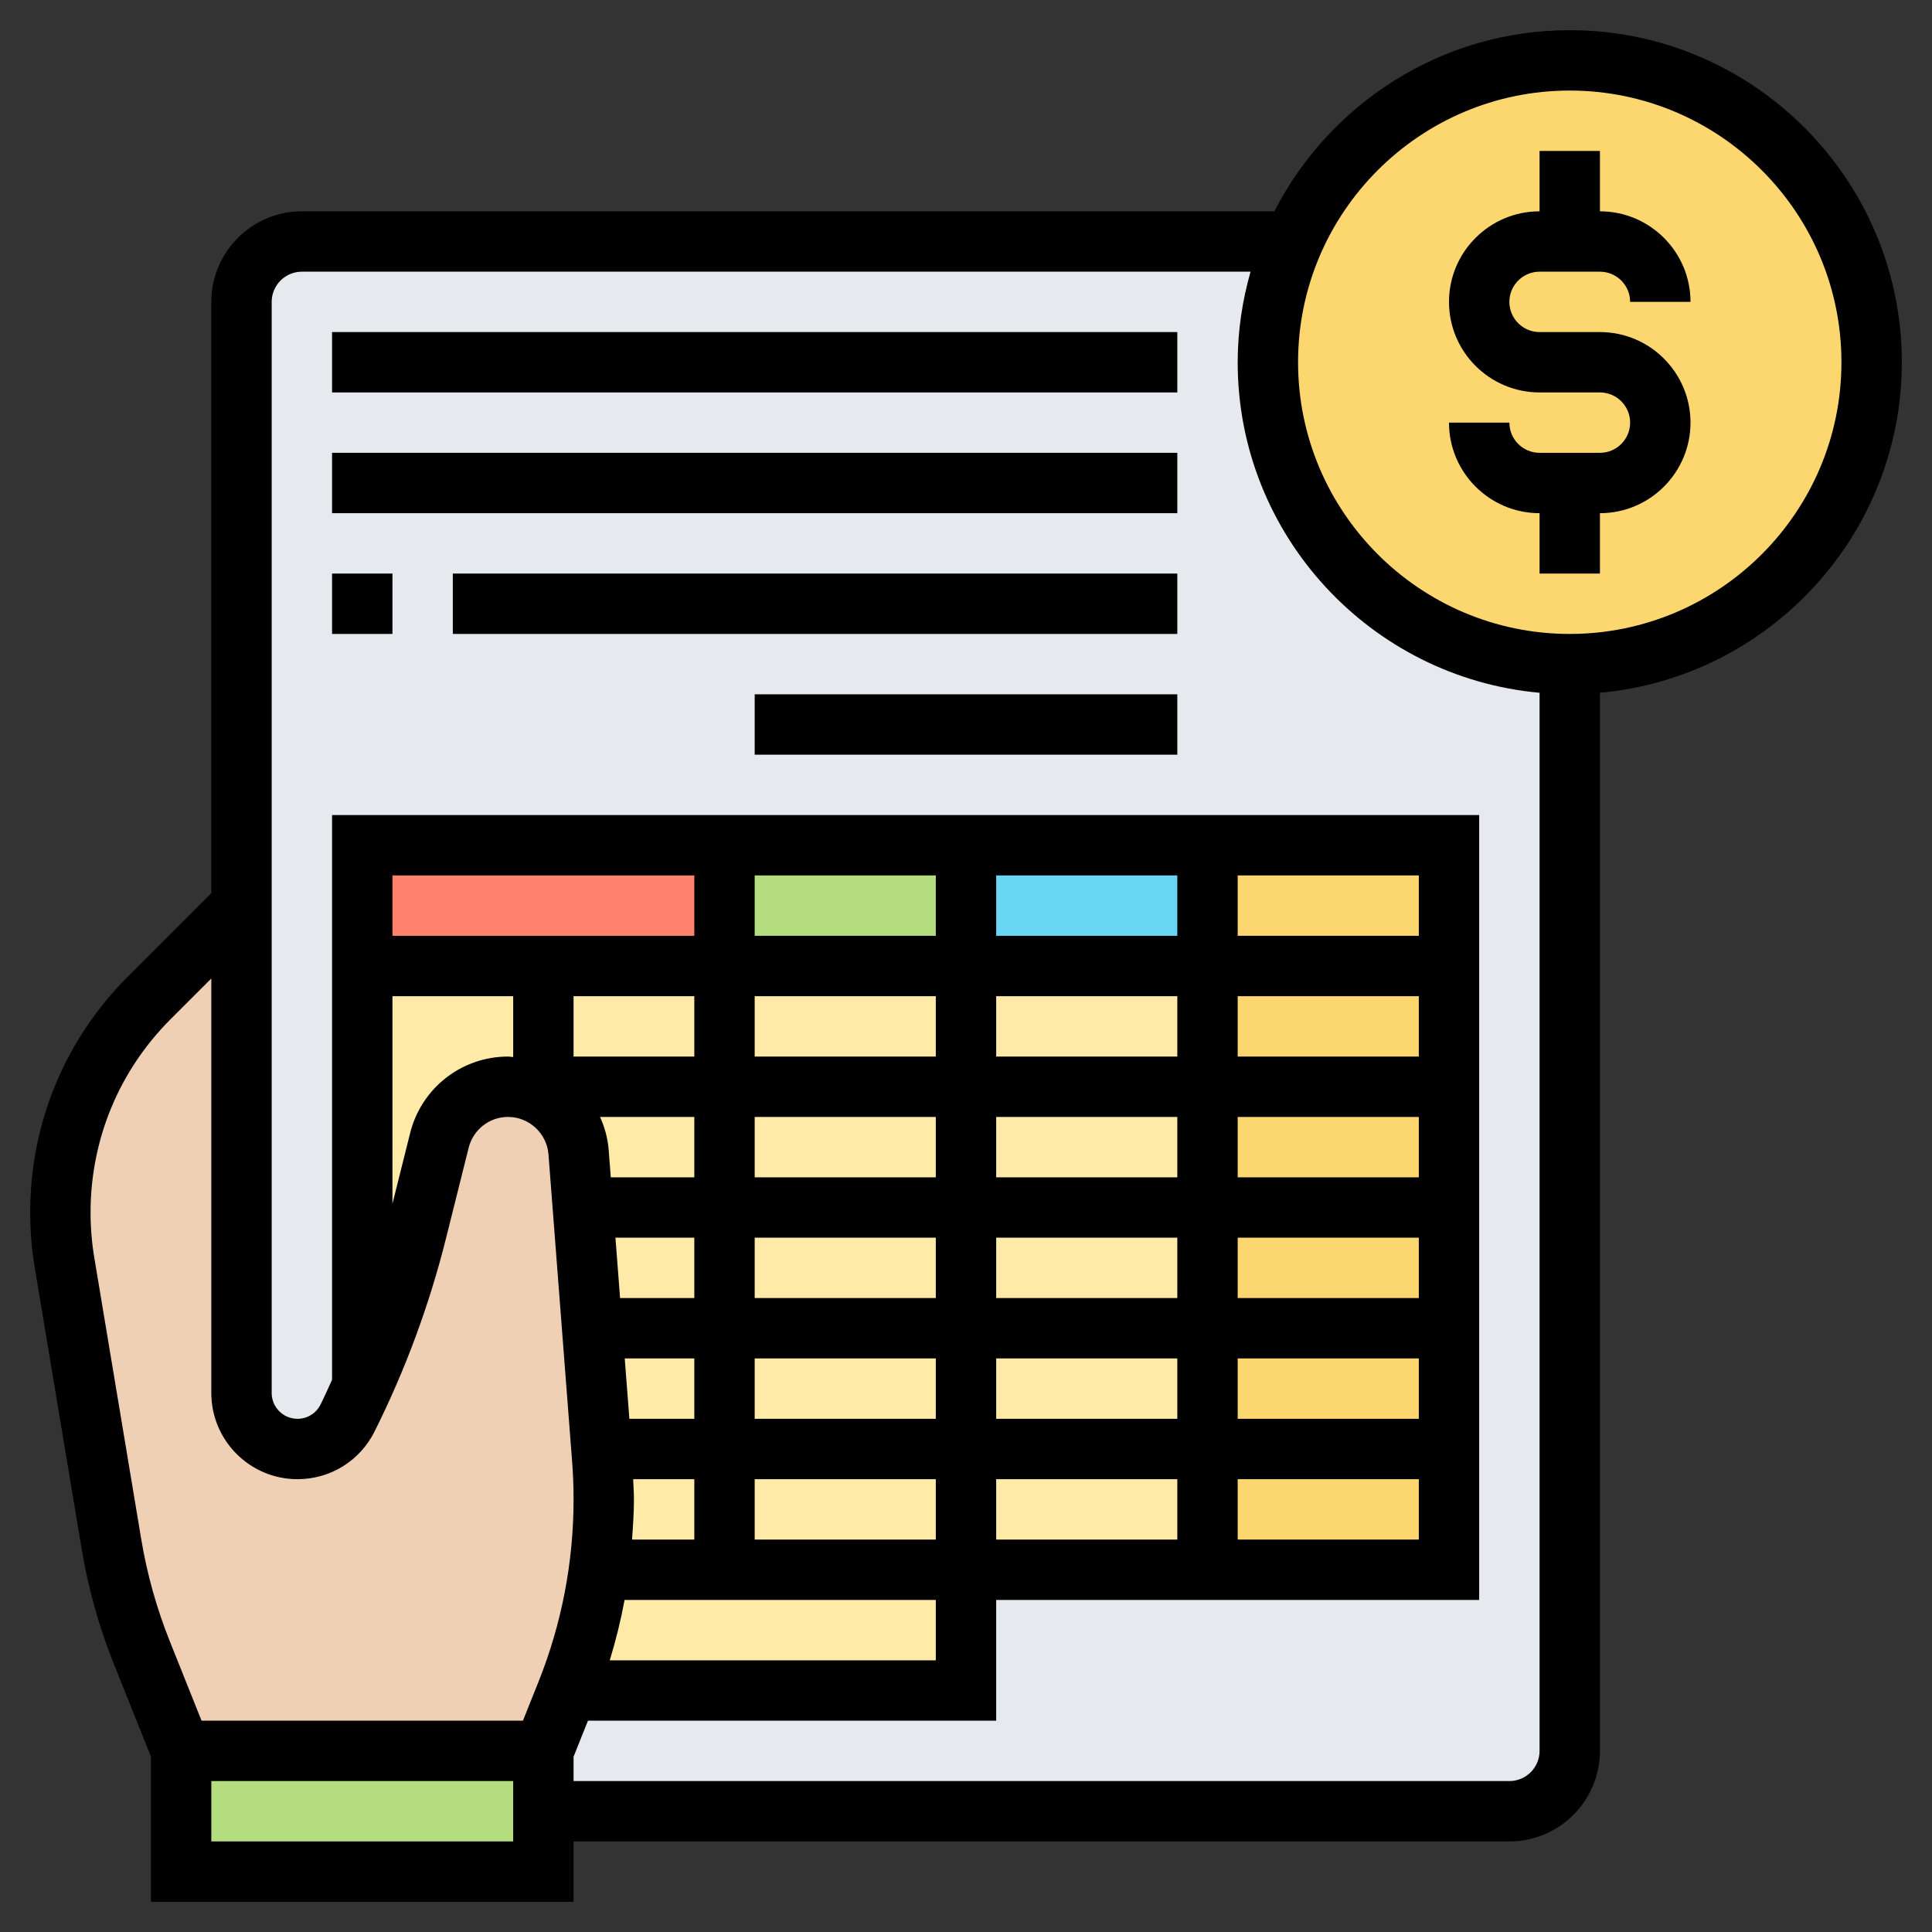
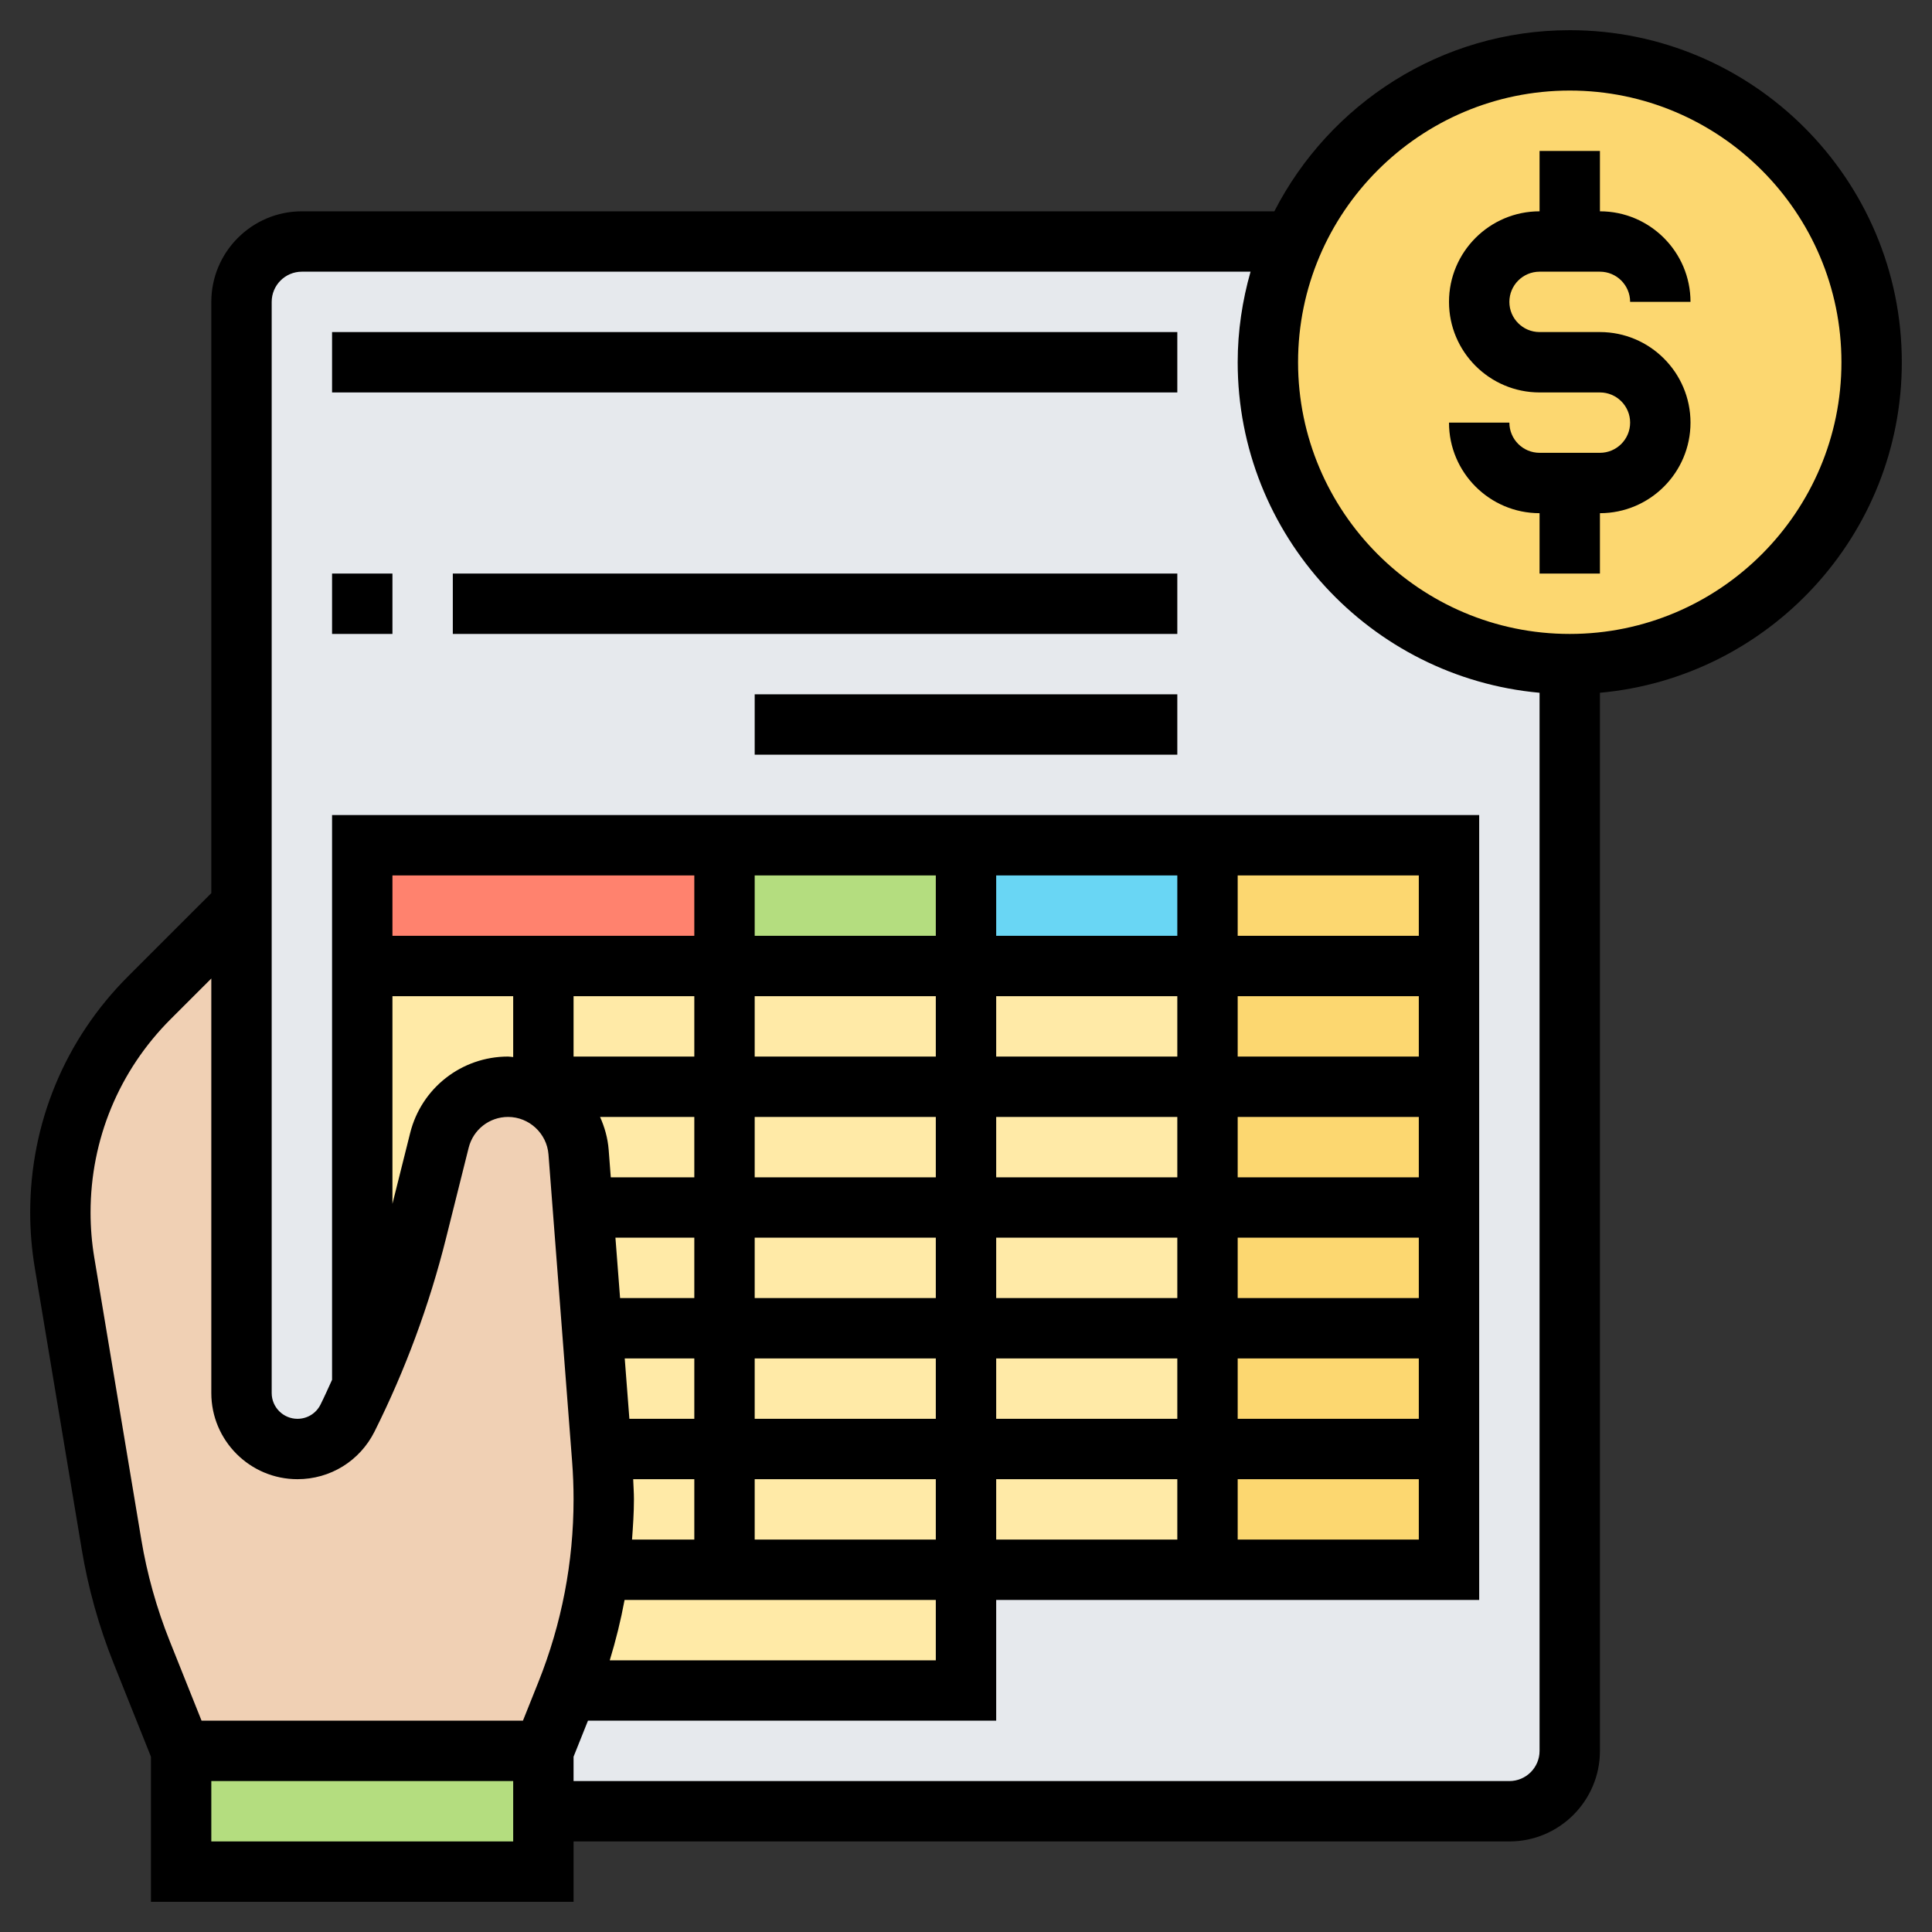
<svg xmlns="http://www.w3.org/2000/svg" id="Layer_5" enable-background="new 0 0 64 64" height="512" viewBox="0 0 64 64" width="512">
  <rect x="0" y="0" width="64" height="64" fill="#333333" stroke="none" />
  <g>
    <g>
      <g>
        <path d="m8 30v-20c0-1.1.9-2 2-2h32.83.01c-.54 1.22-.84 2.58-.84 4 0 5.52 4.48 10 10 10v36c0 1.1-.9 2-2 2h-32v-2l.76-1.9c.01-.03.03-.07.04-.1h13.2v-4h8 8v-4-4-4-4-4-4h-8-8-8-12v4 13.94.01c-.16.35-.32.69-.49 1.03-.31.62-.95 1.02-1.66 1.02-1.02 0-1.85-.83-1.85-1.85z" fill="#e6e9ed" />
      </g>
      <g>
        <path d="m18 60v2h-12v-4h12z" fill="#b4dd7f" />
      </g>
      <g>
        <path d="m24 32h16v20h-16z" fill="#ffeaa7" />
      </g>
      <g>
        <path d="m24 44v4h-4.08l-.3-4z" fill="#ffeaa7" />
      </g>
      <g>
        <path d="m32 52v4h-13.2c.51-1.29.86-2.63 1.04-4h4.16z" fill="#ffeaa7" />
      </g>
      <g>
        <path d="m24 40v4h-4.38l-.31-4z" fill="#ffeaa7" />
      </g>
      <g>
        <path d="m18 32h6v4h-6z" fill="#ffeaa7" />
      </g>
      <g>
        <path d="m18 36h6v4h-4.69l-.14-1.84c-.05-.61-.33-1.15-.75-1.54l-.42-.3z" fill="#ffeaa7" />
      </g>
      <g>
        <path d="m19.92 48h4.08v4h-4.16c.11-.77.16-1.55.16-2.33 0-.45-.02-.89-.05-1.33z" fill="#ffeaa7" />
      </g>
      <g>
        <path d="m18 36v.32c-.34-.2-.74-.32-1.17-.32-1.08 0-2.01.73-2.27 1.78l-.75 2.99c-.45 1.78-1.05 3.51-1.81 5.17v-13.94h6z" fill="#ffeaa7" />
      </g>
      <g>
        <path d="m19.95 48.34c.03.44.05.88.05 1.33 0 .78-.05 1.56-.16 2.33-.18 1.37-.53 2.71-1.04 4-.01.03-.03.07-.04.1l-.76 1.9h-12l-1.3-3.26c-.47-1.16-.8-2.36-1.01-3.59l-1.55-9.33c-.09-.55-.14-1.1-.14-1.65 0-2.67 1.06-5.23 2.95-7.12l3.05-3.05v16.15c0 1.02.83 1.85 1.85 1.85.71 0 1.35-.4 1.66-1.02.17-.34.33-.68.49-1.03v-.01c.76-1.66 1.36-3.39 1.81-5.17l.75-2.99c.26-1.05 1.19-1.78 2.27-1.78.43 0 .83.12 1.17.32l.42.3c.42.39.7.93.75 1.54l.14 1.84.31 4 .3 4z" fill="#f0d0b4" />
      </g>
      <g>
        <path d="m40 28h8v24h-8z" fill="#fcd770" />
      </g>
      <g>
        <path d="m32 28h8v4h-8z" fill="#69d6f4" />
      </g>
      <g>
        <path d="m24 28h8v4h-8z" fill="#b4dd7f" />
      </g>
      <g>
        <path d="m24 28v4h-6-6v-4z" fill="#ff826e" />
      </g>
      <g>
        <path d="m52 2c5.52 0 10 4.48 10 10s-4.48 10-10 10-10-4.48-10-10c0-1.42.3-2.78.84-4 1.54-3.53 5.06-6 9.16-6z" fill="#fcd770" />
      </g>
    </g>
    <g>
      <path d="m51 9h2c.552 0 1 .449 1 1h2c0-1.654-1.346-3-3-3v-2h-2v2c-1.654 0-3 1.346-3 3s1.346 3 3 3h2c.552 0 1 .449 1 1s-.448 1-1 1h-2c-.552 0-1-.449-1-1h-2c0 1.654 1.346 3 3 3v2h2v-2c1.654 0 3-1.346 3-3s-1.346-3-3-3h-2c-.552 0-1-.449-1-1s.448-1 1-1z" />
      <path d="m63 12c0-6.065-4.935-11-11-11-4.264 0-7.961 2.444-9.786 6h-32.214c-1.654 0-3 1.346-3 3v19.586l-2.761 2.76c-2.089 2.089-3.239 4.866-3.239 7.821 0 .606.051 1.218.15 1.818l1.556 9.332c.215 1.293.571 2.569 1.061 3.792l1.233 3.084v4.807h14v-2h31c1.654 0 3-1.346 3-3v-35.051c5.598-.507 10-5.221 10-10.949zm-59.877 29.657c-.082-.491-.123-.992-.123-1.49 0-2.42.942-4.696 2.653-6.407l1.347-1.346v13.732c0 1.574 1.28 2.854 2.854 2.854 1.087 0 2.065-.604 2.553-1.578 1.02-2.041 1.817-4.196 2.369-6.407l.75-2.998c.151-.599.687-1.017 1.304-1.017.697 0 1.285.545 1.339 1.24l.783 10.174c.032.416.048.834.048 1.251 0 2.086-.393 4.125-1.167 6.06l-.51 1.275h-10.646l-1.053-2.633c-.436-1.09-.754-2.227-.945-3.378zm17.814 9.343c.032-.443.063-.887.063-1.335 0-.222-.017-.443-.025-.665h2.025v2zm10.063-10v2h-6v-2zm-6-2v-2h6v2zm-2 4h-2.459l-.154-2h2.613zm-2.151 4-.154-2h2.305v2zm4.151-2h6v2h-6zm8 0h6v2h-6zm0-2v-2h6v2zm0-4v-2h6v2zm0-4v-2h6v2zm-2 0h-6v-2h6zm-8 0h-4v-2h4zm-6 .016c-.057-.003-.112-.016-.17-.016-1.537 0-2.871 1.042-3.243 2.533l-.587 2.345v-6.878h4zm6 1.984v2h-2.767l-.07-.913c-.03-.386-.134-.749-.285-1.087zm-2.31 16h10.31v2h-10.801c.201-.659.366-1.325.491-2zm4.31-2v-2h6v2zm8-2h6v2h-6zm8 0h6v2h-6zm6-2h-6v-2h6zm0-4h-6v-2h6zm0-4h-6v-2h6zm0-4h-6v-2h6zm0-4h-6v-2h6zm-8 0h-6v-2h6zm-8 0h-6v-2h6zm-8 0h-10v-2h10zm-6 30h-10v-2h10zm33-2h-31v-.807l.477-1.193h13.523v-4h16v-26h-38v18.708c-.126.273-.247.55-.382.819-.145.292-.438.473-.764.473-.47 0-.854-.383-.854-.854v-36.146c0-.551.448-1 1-1h31.426c-.271.955-.426 1.959-.426 3 0 5.728 4.402 10.442 10 10.949v35.051c0 .551-.448 1-1 1zm2-38c-4.963 0-9-4.038-9-9s4.037-9 9-9 9 4.038 9 9-4.037 9-9 9z" />
      <path d="m11 11h28v2h-28z" />
-       <path d="m11 15h28v2h-28z" />
      <path d="m11 19h2v2h-2z" />
      <path d="m15 19h24v2h-24z" />
      <path d="m25 23h14v2h-14z" />
    </g>
  </g>
</svg>